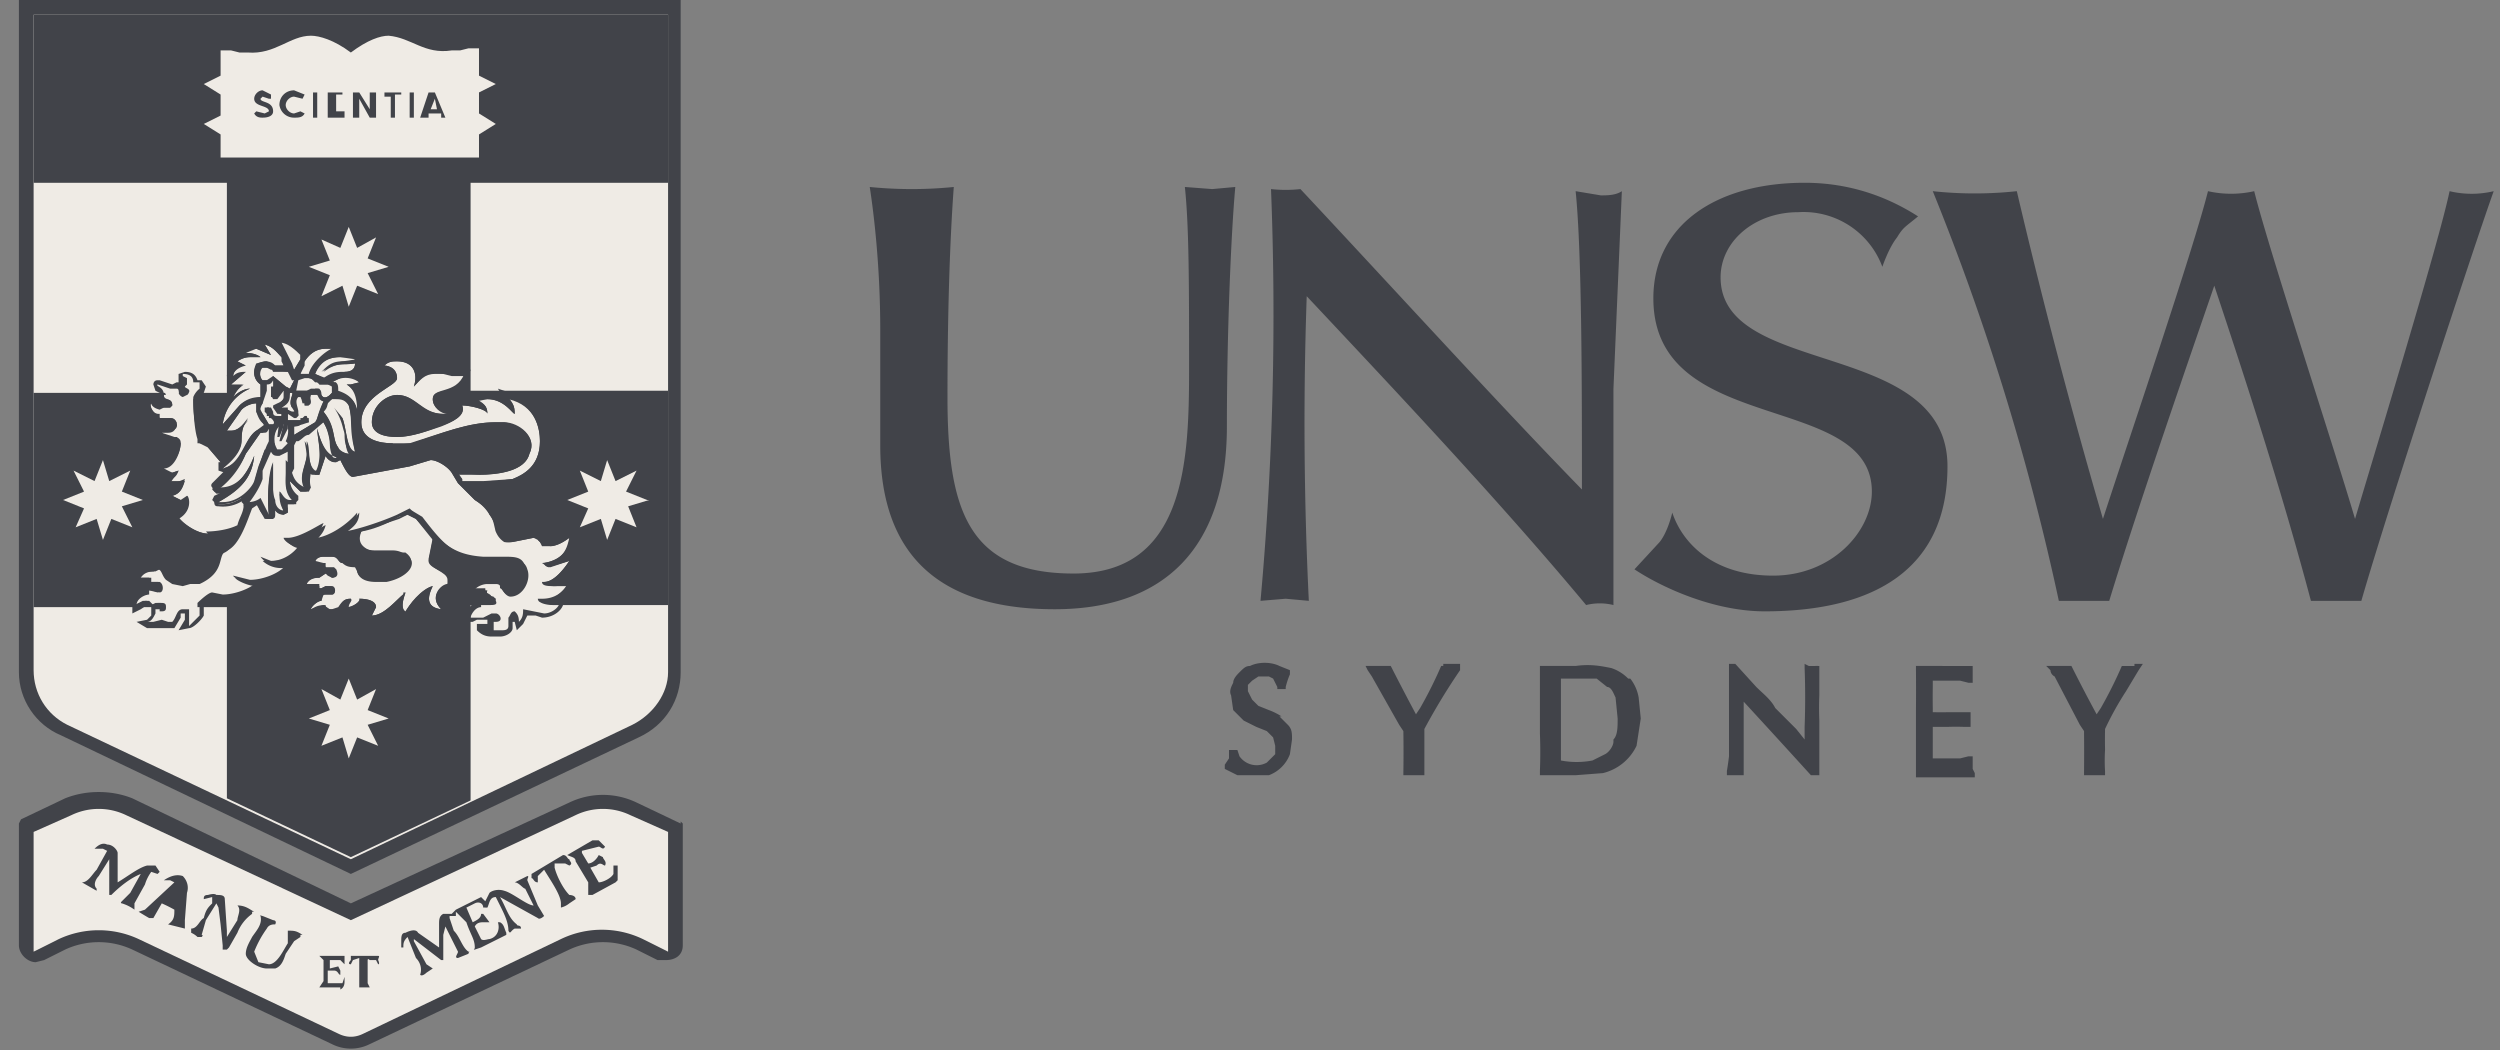
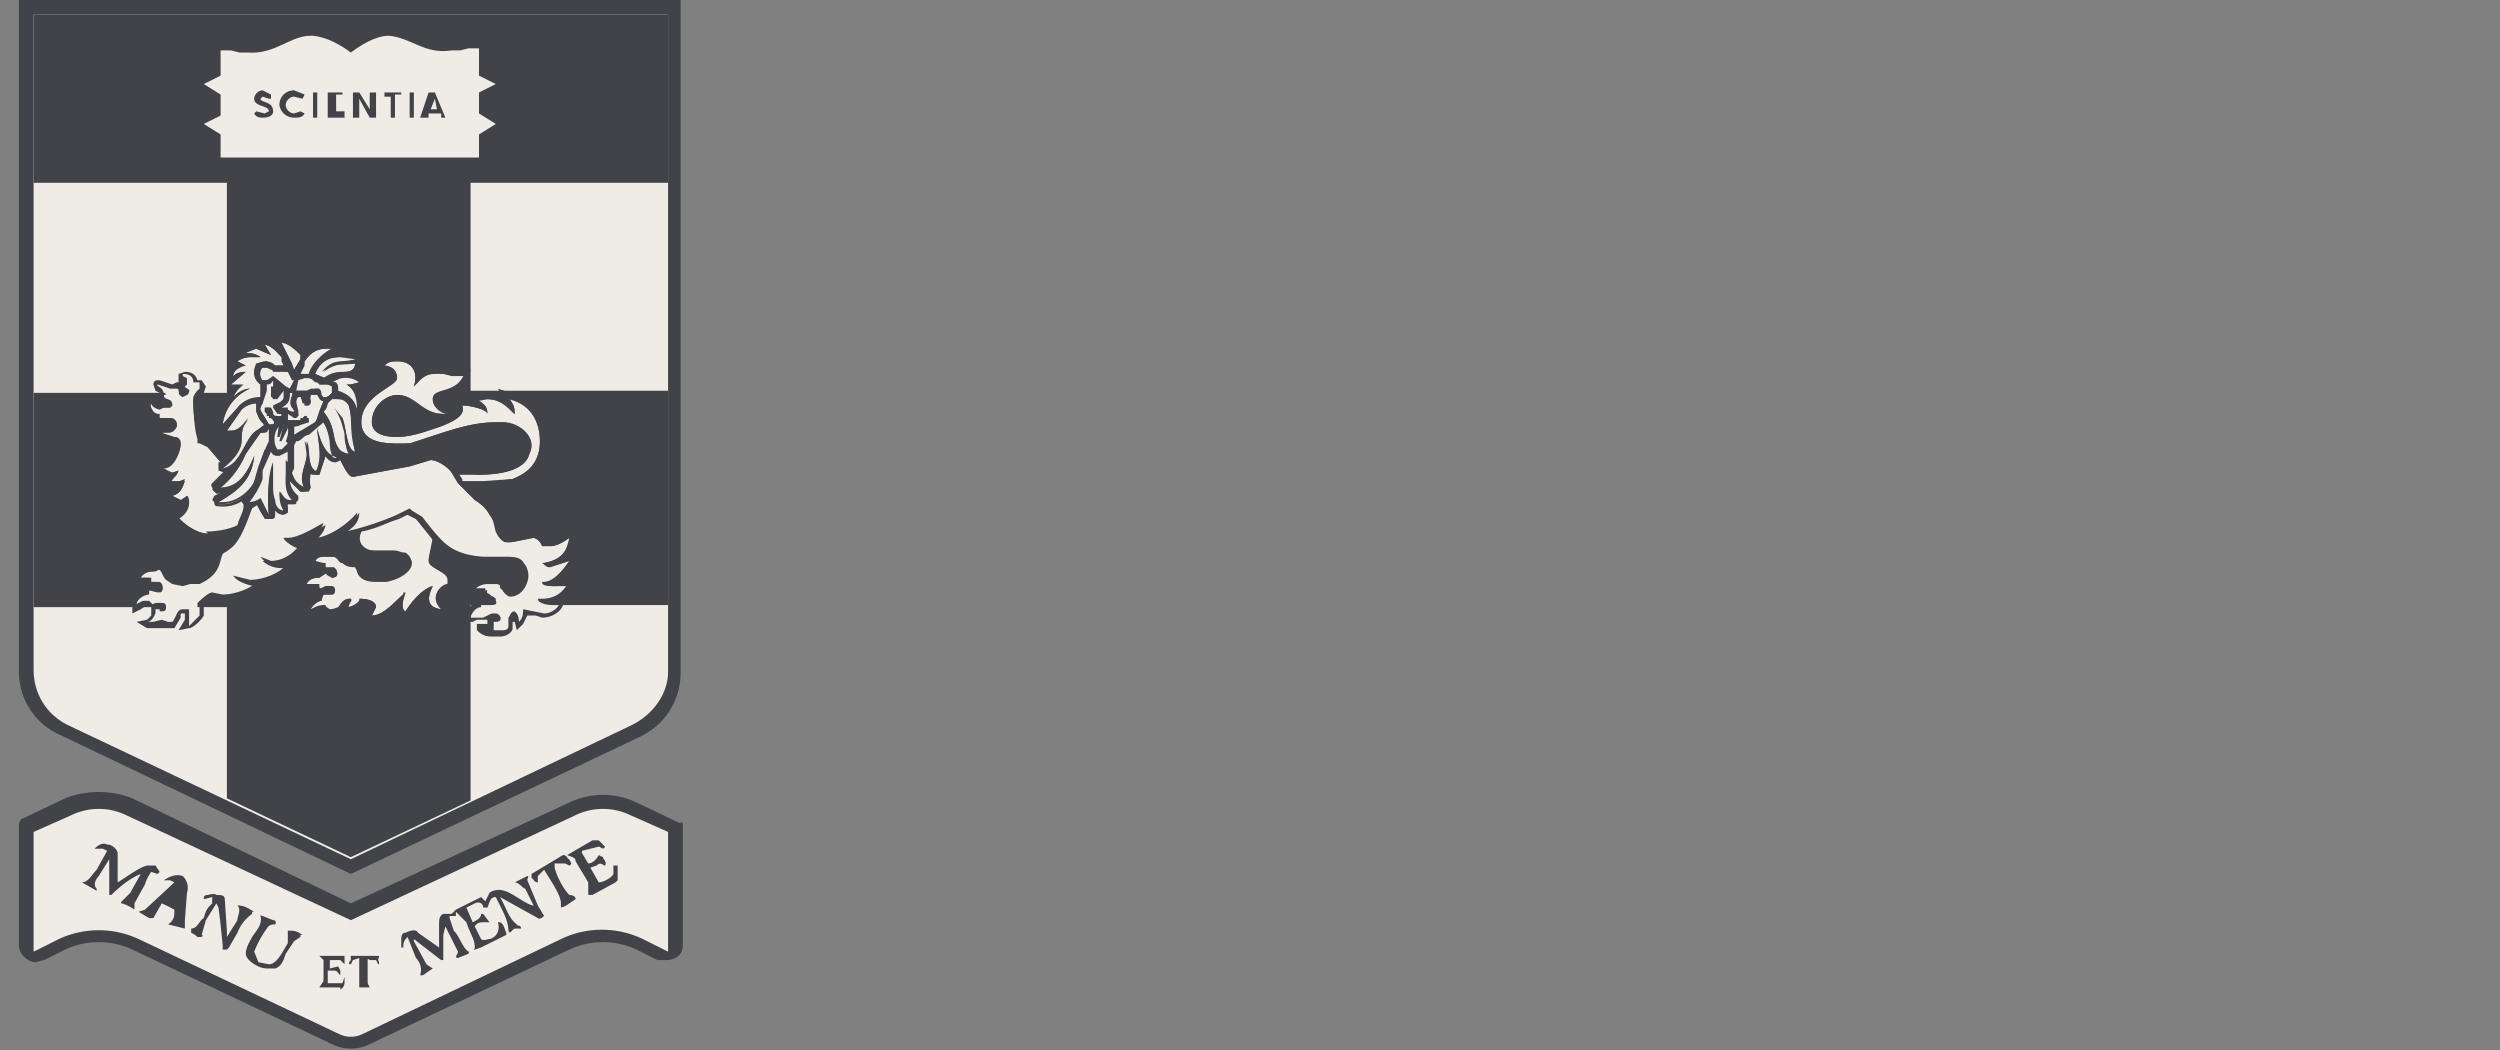
<svg xmlns="http://www.w3.org/2000/svg" width="119" height="50" fill="none">
  <rect width="100%" height="100%" fill="#808080" stroke="none" />
  <path fill="#414349" d="M32.5 0H.9v32c0 1.3.8 2.5 2 3l13.8 6.6 13.7-6.5c1.3-.6 2-1.8 2-3.1V0" />
  <path fill="#EFEBE5" d="M31.8 8.7V32c0 1-.7 2-1.7 2.5l-13.4 6.4-13.5-6.4c-1-.5-1.6-1.5-1.6-2.6V.7h30.2v8Z" />
  <path fill="#414349" d="M31.8 18.6h-9.4V8.7H10.8v10H1.6v10.2h9.2V38l5.9 2.8 5.7-2.7v-9.3h9.4V18.6ZM1.6 8.7h30.2v-8H1.6v8Z" />
  <path fill="#414349" d="m32.4 39.2-2.1-1a3.7 3.7 0 0 0-3.2 0L16.7 43 6.3 38c-1-.4-2.2-.4-3.2 0l-2.1 1-.1.2v5.8c0 .4.4.8.8.8l.4-.1 1-.5a3.8 3.8 0 0 1 3.2 0l9.5 4.5a2 2 0 0 0 1.8 0l9.5-4.5a3.8 3.8 0 0 1 3.2 0l1 .5h.4c.4 0 .8-.2.8-.7v-5.8l-.1-.1Z" />
  <path fill="#EFEBE5" d="m31.8 45.3-1.2-.6a4.5 4.5 0 0 0-3.9 0l-9.4 4.5c-.4.2-.8.2-1.2 0l-9.5-4.5a4.5 4.5 0 0 0-3.8 0l-1.2.6v-5.7l1.8-.8a3 3 0 0 1 2.6 0l10.7 5 10.7-5a3 3 0 0 1 2.6 0l1.8.8v5.7" />
  <path fill="#414349" d="M16.2 47h-1l.2-.3v-1l-.2-.2h1.2v.4l-.2-.2h-.5v.4l.4-.1.1.2v.2c-.1 0-.1-.2-.3-.2h-.3v.6h.7l.1-.3v.2c0 .1 0 .3-.2.4Zm1.1 0H17h.1v-1.4l-.3.1-.1.2c-.2 0 0-.2 0-.2v-.2H18c.1 0 0 .1 0 .2 0 0 .1.2 0 .2l-.1-.2h-.3c-.1-.1-.1 0-.1 0v1.1l.1.2h-.3Zm-3-2.4-.3.2-.4.6c-.1.3-.2.6-.5.7h-.4c-.4 0-1-.4-1-.7 0-.3.2-.6.3-.8.2-.3.5-.6.4-1 0 0-.1 0 0 0 0-.1 0 0 .1 0l.5.2s.2 0 .1.2c-.1 0-.3 0-.4.2a5 5 0 0 0-.6 1.1l.2.5.5.1c.4 0 .7-.7.9-1v-.6c.3 0 .4 0 .7.2h-.1m-2.3-1a2 2 0 0 0-.7.9l-.4.7-.1.1h-.2V45l-.1-1-.1-.8-.1-.2-.5.8-.2.7s.1 0 0 .1h-.2a1 1 0 0 0-.3-.2v-.2c.3 0 .4-.4.6-.5.1-.4.2-.5.4-.7v-.3l-.4.1s-.1 0 0 0c0-.1 0-.2.2-.2 0 0 .3-.1.4 0 .2 0 .4 0 .4.2l.1 1.5v.3l.5-.8c0-.2.2-.5 0-.7.4 0 .6.2.8.3H12Zm-3.2.7L8 44s-.1 0 0 0c0-.1 0 0 0 0 .3-.2.3-.4.3-.7a7 7 0 0 0-.6-.3l-.4.7h-.2a14.2 14.2 0 0 1-.5-.3l.3-.1L8.3 42l-.2-.1h-.3c.3-.2.6-.3.9-.2.2.2.3.5.2.8l-.1 1.3v.4ZM8.4 43c-.1 0-.4 0-.5-.2l.6-.5-.1.7Zm-.9-1.4-.3-.1a2 2 0 0 0-.3.6l-.5.9v.3a2 2 0 0 0-.6-.3s-.1 0 0-.1l.4-.4.5-.9c-.5.2-1 .6-1.4 1h-.1v-1.7l-.5.8c-.1.1-.3.4-.1.6v.1l-.7-.4c.3 0 .5-.4.7-.6l.5-.9-.2-.1h-.4c.2-.2.4-.3.6-.2.3 0 .5.3.5.4V42c.5-.3 1-.7 1.4-.8h.4l.2.3Zm21.8.4-1.1.6H28V42l-.6-1c0-.2-.2-.2-.4-.3l1.2-.7h.3l.3.3c-.1.2-.2 0-.3 0l-.8.2v.1l.3.5c.2 0 .4-.2.5-.4l.2.1c0 .1.2.2.1.4-.1 0-.2-.2-.4 0l-.3.1.4.7c.2 0 .6-.2.7-.4v-.4h.2v.7Zm-2.2 1a1 1 0 0 1-.4.2V43c0-.4-.5-1.1-.8-1.6l-.3.3v.3c-.2 0-.2-.2-.3-.2v-.2l1.5-.9c.2 0 .2.2.3.2 0 .1.2.2 0 .3l-.2-.1h-.5v.2c.1.4.4 1 .7 1.3 0 0 .3 0 .3.2l-.3.2Zm-1.5.7-1.8-1c.3.5.4 1 .8 1.3 0 .1.2 0 .2.2h-.3c-.2.1-.2.3-.3.1 0-.4-.2-.8-.4-1.2l-.2-.4c-.3 0-.3.3-.4.5H23c0-.2-.2-.3-.4-.2l-.4.2.3.7c.2-.1.4-.2.4-.4h.1l.3.4H23c-.1 0-.3 0-.4.2l.3.6c.1.1.3 0 .4 0 .4-.1.5-.5.4-.8h.1c.2.1.2.3.3.5v.1l-1.2.6-.3.1c-.1 0 0 0 0-.1 0-.4-.2-.6-.4-1.2l-.5-.5v.2h-.3v.1l.2.6c.3.3.4.8.7 1 .1 0 0 0 0 .1l-.5.2c-.2 0 0-.2 0-.3l-.3-.6-.3-.6-.1.4v1.2H21l-1.3-1v.1l.6 1.1.3.2-.3.2s-.2.2-.3.1c.1-.3 0-.6-.2-.8l-.4-1c-.2.2-.2.3-.2.5h-.1v-.3c0-.2 0-.4.2-.4.2-.1.5-.2.6 0l1 .7v-1.1c0-.2 0-.4.2-.5h.4l.2-.2 1.2-.6.2.2.2-.4c.1-.1.4-.2.7-.1.4.1 1.1.7 1.4.7l-.4-.8c-.1 0-.3-.3-.5-.3l.6-.3c.1 0 0 .1 0 .2l.5 1.2.3.5s-.2.2-.3.1Z" />
  <path fill="#EFEBE5" d="M16.7 7.5h6.1V6.4l.8-.5-.8-.5v-1l.8-.4-.8-.4V2.3h-.5l-.4.1h-.4c-1.3.2-1.9-.6-3-.7-.4 0-1 .2-1.8.8-.8-.6-1.5-.8-1.9-.8-1 0-1.7.9-3 .8h-.4l-.4-.1h-.5v1.2l-.8.4.8.5v1l-.8.4.8.5v1.1h6.2" />
  <path fill="#414349" d="M13 5.3c0 .2-.2.3-.5.3-.1 0-.3 0-.4-.2l.1-.1.4.1.2-.1c0-.3-.7-.2-.7-.6 0-.2.2-.4.4-.4l.4.2v.2h-.1l-.3-.1-.1.1c0 .2.6.1.6.6Zm1.5.1c-.1.2-.3.2-.5.2a.7.7 0 0 1-.7-.6c0-.4.3-.7.7-.7l.5.2-.1.2-.4-.1c-.2 0-.4.2-.4.4s.2.4.4.4l.3-.1.2.1Zm.4-1h.2v1.2h-.2V4.4Zm1.5 1v.2h-.8V4.4h.7v.1H16V5h.4V5h-.4v.3h.4Zm1.5-1v1.2h-.3l-.5-.9v.9h-.3V4.4h.3l.5.8v-.8h.2Zm1.2 0v.1h-.3v1.1h-.2v-1h-.3v-.2h.8Zm.4 0h.2v1.2h-.2V4.4Zm1.7 1.2H21v-.2h-.6v.2H20l.4-1.2h.3l.5 1.2Zm-.4-.4-.1-.5-.2.5h.3Z" />
  <path fill="#EFEBE5" d="m15 17.8.5.2.9-.3c.4 0 .5-.2.5-.4-.6.1-.8-.1-1.5.4.2-.3.4-.4.9-.5l.7-.1h-.1l-.7-.1c-.4 0-1 .1-1.2.8Zm-1.2-.5v.2l.2.1.3-.5v-.2c-.2-.2-.6-.6-1-.6l.3.6.2.4Zm.5.5h.4c.2-.5.8-1 1.1-1.2h-.3c-.5 0-.8.3-1 .6v.2l-.2.4m-2 1.7.2.2.3.5H13.1V20H13v-.1h-.1v-.2h-.2V19.4h.2l.1.2c0 .1 0 .2.2.2h.2v.1-.2h-.1l-.3-.3h.1l.2-.2.3-.3V18.6h-.1l-.3.4H13l-.1-.2V18.4h.1v-.1L13 18l-.2.2c-.2 0-.2.3-.2.3l-.1.6v.1l-.1.2Z" />
  <path fill="#EFEBE5" d="M14 18.7h-.2c0 .3 0 .5-.4.7-.1 0 0 0 0 0H13.7v.1l.2.1c.2 0 .1 0 0-.2-.2-.3.1-.6 0-.7Zm-.2-1H13l-.1-.2h-.5c-.1.2 0 .5.1.6h.2c.1 0 .2 0 .3-.2l.6.5.2.1.2-.4c0-.2 0-.3-.2-.4Zm0 2.5h-.1v.2l-.3.6h-.1l.2-.8h-.1c-.3.2-.4.6-.3 1v.2H13.5l.1-.1h.1V21c.2-.2.3-.6.2-.9Z" />
  <path fill="#EFEBE5" d="M14 20H14.3l.2-.2h.1l.1.3h-.3c-.1.2-.3.2-.4.2v.4l1-.6.1-.2.3-.8c-.2 0-.3-.3-.3-.4l-.3.1-.1.5h-.2v-.1l-.2-.3h-.1c-.2.2 0 .5 0 .7v.2H14c-.1 0-.2-.2-.3-.1V20h.3M10.4 24h.2c.8 0 1.4-.7 1.5-1a16.6 16.6 0 0 1 .5-1.6h.1l.1-.3V20.4l-.3.2h-.1l-.7 1a4 4 0 0 1-1.3 1.6h.1c1 0 1.4-1 1.6-1.5-.1 1-.6 1.6-1.7 2.2Zm5.6-2s-.3-.3-.3-.9c0-.5-.2-.8-.3-1l-.7.6c-.2 0-.3.2-.5.3h-.1l-.1.2v1.1l-.1.2v.1c.1.3.2.5.6.7-.3-.6 0-1 .1-1.6V21c.2.3 0 1.1.4 1.5.4-.7.1-1.6.1-2.1.3 1.2.7 1.3 1 1.4Zm-2.3 0v-.5l-.4.2c-.2 0-.3 0-.4-.2l-.4.9v.4c-.2.6-.7 1.2-.7 1.2.4 0 .6-.2.6-.2l.4.8c-.1-1 0-2 .2-2.5v1.8c.1.3.3.5.5.5l-.2-.9s.2.4.5.4h.2c-.5-.4-.4-1-.4-1.4v-.6Z" />
  <path fill="#EFEBE5" d="m14.5 18-.3.1-.1.5H15v-.1h.1c.2 0 .2.2.2.3.1.2.3.1.4 0l.1-.1v-.3l-.2-.1h-.4l-.1-.1H15l-.2-.2H14.5Zm4.2 3.2.8-.1c1.6-.5 2.8-1 4.1-1h.4c.7 0 1.6.7 1.2 1.5-.2.8-1.4 1-2.5 1h-1l.3.2v.1h1l1.4-.1c.5-.2 1.3-.6 1.3-1.8 0-.6-.2-1.7-1.5-2 .2.2.3.3.3.7-.1 0-.5-.7-1.3-.7h-.5c.3.2.5.3.5.7 0-.2-.8-.4-1.2-.4.2.5-.5.8-1 1-.6.2-1.4.5-2.1.5-1 0-1.2-.4-1.2-.7 0-.8.7-1.3 1.2-1.3.9 0 1.1.9 2.2.9h.2c-.3 0-.7-.3-.7-.7 0-.6 1.1-.2 1.5-1.2h-1.4c-.5 0-.7.3-1 .6.2-.6 0-1.2-.8-1.2-.2 0-.4 0-.6.2 0 0 .6 0 .6.6 0 .4-1.7.8-1.7 2.1 0 .8.8 1 1.5 1Zm-6.5-.7.4-.2-.4-.7v-.4c-.2 0-.5.1-.7.3l-.7 1h.2c.3 0 .5-.2.8-.6-.1.3-.3.3-.3 1 0 .6-.5 1-.9 1.4 1-.2 1-1.4 1.6-1.8Zm8.2 6.1.2-1-.8-.9-.4-.2-.4.1c-.5.3-1.2.6-1.8.7-.2.5 0 .8.7 1h1.4c.7.5 0 1.2-.9 1.3h-.5c-.4 0-.8 0-.9-.4V27c-.3 0-.5 0-.7-.2-.2 0-.2-.3-.5-.3h-.4c-.1 0-.3 0-.4.2l.4.1.1.2h.4l.1.1c0 .2 0 .4-.2.4l-.2-.1-.1-.1-.3.2c-.3 0-.5.1-.6.3h.5l.1.1v.1h.1l.2-.1h.2c.3 0 .3.4.1.4h-.3c-.2 0-.2.2-.2.3-.2 0-.5.3-.5.4l.6-.2.3.2h.4c.2-.4.3-.5.6-.5l-.2.4c.3 0 .7-.3.6-.4.4 0 .8.1.8.4l-.2.4c.6 0 1.2-.8 1.5-1v-.1h.1s-.3.7 0 1c.1-.4.8-1.2 1.3-1.3-.2.4-.4 1 .4 1.1-.6-.6 0-1.1.3-1.2v-.2c0-.4-.9-.5-.9-1" />
  <path fill="#EFEBE5" d="M11.7 24.1h-.1v-.3a1.7 1.7 0 0 1-1.2.3c-.1 0-.2 0-.2-.2l.1-.2.4-.2h-.4l-.2-.2.1-.2.6-.6h-.1l-.3-.1V22h.1l-.6-.7-.4-.2V21a6 6 0 0 1-.3-2l.3-.4v-.3h-.3c0-.3-.2-.4-.5-.4l.1.2.1.2-.1.1s.4.1.1.4h-.2c-.4 0 0-.3-.3-.3h-.3l-.5-.2c-.2 0 .1 0 .3.5h-.1c0 .3.4.1.4.5l-.1.1h-.5c-.3 0-.4-.2-.4-.2-.1 0 0 .5.3.5l.1.2H8c.2 0 .3 0 .4.2 0 .3-.1.5-.4.5h-.3l.6.2h.1l.2.3c0 .4-.3 1.2-.8 1.2l.4.2.3-.1c-.1.3-.2.3-.4.5h.7c-.1.3-.2.6-.6.7l.4.2c.1 0 .3 0 .3-.2 0 0 .3.7-.4 1 .1.2.8.8 1.4.8.6 0 1 0 1.5-.4l.3-.9Z" />
  <path fill="#EFEBE5" d="M25.8 27.7h.1c.5 0 1-.7 1.2-1l-1 .3-.3-.2c1.1-.1 1.2-.8 1.3-1.2-.4.3-.7.4-1 .4h-.3l-.1-.2-.1-.1-.2-.1-1 .2a1 1 0 0 1-.4 0 1 1 0 0 1-.4-.5c0-.3-.1-.5-.3-.8a2 2 0 0 0-.7-.7l-.8-.8-.3-.5c-.2-.3-.7-.6-1-.6l-1 .3-2.7.5c-.2 0-.4-.4-.6-.8l-.2.1c-.2 0-.4-.1-.5-.3l-.3.9H15l-.2-.2c0 .2-.1.5 0 .8l-.1.2H14.3l-.5-.5c0 .3.1.5.3.7 0 0 .1.1 0 .2v.2h-.5l.1.2v.2l-.2.1a.8.8 0 0 1-.5-.3v.5H12.6l-.4-.7-.3.1c-.2.6-.6 1.9-1.2 2.2-.5.2 0 1-1.3 1.4l-.7.2-.5-.1-.3-.2c-.2-.2-.2-.5-.4-.5l-.2.1c-.2 0-.5 0-.7.3h.5v.2h.4c.2 0 .2.5 0 .5l-.4-.1-.1.2c-.2 0-.6.2-.6.5l.4-.2h.2l.1.2h.1l.2-.1h.2c.1 0 .2 0 .2.2 0 0 0 .2-.2.2H7.4v.2a1 1 0 0 1-.4.4h.7v-.1H8c.3-.1.3-.6.6-.6l.3.1v.6l.5-.5v-.5s.5-.5.7-.5l.5.1c.6 0 1.3-.3 1.5-.5-.4 0-1-.3-1-.4l.8.2c.6 0 1.4-.3 1.7-.7h-.4c-.2 0-.5 0-.8-.4l.5.2c.6 0 1.1-.4 1.3-.7-.4 0-.7-.3-.7-.4h.2c.6 0 1.6-.7 1.7-.7l-.3.7c.6-.1 1.4-.6 1.9-1.2 0 .4-.3.6-.7.9.4 0 1.7-.4 2.6-.8l.6-.3.4.4c1.1 1.2 1.6 1.8 3.1 1.9h1c.5 0 .9 0 1 .5.2.5-.2 1.3-.8 1.3-.2 0-.3-.3-.4-.3 0-.2 0-.4-.3-.4l-.2.1h-.2a1 1 0 0 0-.6.3h.6c0 .3.2.2.3.4h.1c0 .2-.1.4-.3.4h-.1l-.1-.1-.1.1c-.3 0-.5.4-.5.5h.6l.4-.2h.1c.3 0 .5.4.1.4h-.1v.3l-.5.1.4.2.4-.1c.2 0 .4 0 .4-.2v-.4l.3-.3.2.5c.3-.2.2-.4.1-.5l1 .1c.4 0 .7-.2.8-.4h-.3c-.3 0-.7-.1-.7-.3h.2c.6 0 1-.3 1.2-.7a2 2 0 0 1-.6.1c-.3 0-.6 0-.6-.2Zm-14.4-8.4c.2-.2.5-.3 1-.4v-.6c-.3-.2-.4-.6-.2-1l.4-.1c.3 0 .4.1.5.2h.4v-.2l-.1-.2c-.2-.2-.4-.5-.8-.6l.3.5-.7-.3c-.2 0-.4 0-.5.2.5 0 .7.2.7.2H12c-.2 0-.4 0-.7.2l.4.2c-.4 0-.6.3-.6.5l.6-.2-.7.6H11.6c-.1 0-.3.2-.5.6.3-.3.6-.4.8-.4 0 0-1.1.4-1.3 1.7l.8-.9Zm5.2 2.3c-.2-.3-.1-.7-.2-1 0-.2 0-.6-.5-1.2l.4.5c.2.5.2 1.5.6 1.6-.2-1-.1-1.5-.3-2.2a.7.7 0 0 0-.7-.4l-.1.1-.2.1c0 .3-.1.4-.2.5.6.8.4 1.3.7 1.7 0 .2.4.3.5.3Zm-.8-3.5.1.1c.2 0 .2.2.2.4.6.2.8.5.9 1 0-.8-.2-1.1-.5-1.3h.2l.4-.1a1.1 1.1 0 0 0-1.3 0Z" />
  <path fill="#414349" d="m23 28.5-.3.1a1 1 0 0 0-.5.7v.3h.3l.2-.1h.5v.2h-.5v.3c.2.2.4.3.7.3h.4c.3 0 .6-.2.6-.4v-.3h.1l.1.4.3-.3.2-.4h.4l.3.1c.5 0 .9-.3 1-.6l.1-.4-.2.1.5-.6.4-.5-.7.2h-.3l.7-.8.2-.6-.5.3.3-.9v-.5l-.4.3c-.3.3-.5.4-.7.4H26l-.1-.1-.1-.2a.5.5 0 0 0-.4-.1h-.5l-.5.2h-.3l-.3-.4v-.3l-.2-.5-.8-.8a3 3 0 0 1-.5-.4h.7c.4 0 1 0 1.5-.2.4-.2 1.5-.6 1.5-2 0-.4-.2-1.9-1.7-2.3l-.6-.2.3.5-.8-.2a2 2 0 0 0-.6 0l-.6.2h-.3v.6l-.3-.1c-.2 0-.6-.3-.6-.5l.4-.2c.3 0 .9-.2 1.1-.9l.1-.3h-1.2l-.5-.1a1 1 0 0 0-.7.3 1 1 0 0 0-.2-.5c-.2-.1-.4-.4-1-.4l-.6.3-.3.2.3.2h.1c.3 0 .4.2.3.3l-.3.4c-.4.2-.8.5-1 .9 0-.3-.2-.6-.3-.7.2 0 .3-.2.3-.3V18l-.5-.2c.2-.1.3-.3.3-.5v-.1l.1-.1c0-.2 0-.2-.2-.2h-.4a1.6 1.6 0 0 0-.6-.1v-.2l-.1-.2h-.4c-.4 0-.7.1-1 .4-.2-.3-.7-.7-1.2-.7l-.2.1v.2a2 2 0 0 0-.5-.2h-.2v.2h-.2l-.5.1h-.1l-.2.3c0 .1-.1.2-.3.2v.4c-.1.1-.3.3-.3.5l.1.2-.1.2.1.2h.1l-.1.3v.2l-.5 1.2.1.2v.1l.2.2h.5v.3c0 .3-.3.7-.5 1l-.6-.8-.3-.1h-.1V21a6 6 0 0 1-.2-2s0-.2.2-.3l.1-.3-.2-.3h-.2c-.1-.3-.3-.4-.6-.4l-.3.1v.4h.1-.2l-.2.1-.6-.2h-.1c-.2 0-.2.2-.2.2l.1.3.2.1v.1c0 .2 0 .3.2.4h-.4c0-.1 0-.2-.2-.2H7c-.1 0-.3.2-.2.4 0 .2.2.4.4.5l.2.2H8v.2h-.5l-.1.2v.3c.2.2.5.2.8.2 0 .4-.2 1-.5 1H7l.6.4.4.3-.3.2.2.2h.4c0 .2 0 .3-.2.3l-.4.2.4.2s.2.2.5.2h.2c0 .1-.1.3-.4.5l-.2.1.1.2c.1.1.9.8 1.6.8.5 0 1 0 1.4-.2l-.6.7c-.3 0-.4.3-.4.5 0 .3-.2.6-.9 1h-1l-.2-.2-.2-.2c0-.1-.2-.3-.4-.3h-.3c-.2.1-.6.1-.8.5l-.3.5.5-.2H7l.1.2-.1.2c-.3.1-.6.3-.7.6v.5l.4-.2.3-.2.2.1v.4l-.2.2-.5.1.5.3h1.3l.3-.5v-.2h.2v.3l-.3.5.5-.1c.2 0 .6-.4.7-.6v-.5l.4-.4.6.1c.7 0 1.5-.3 1.7-.6l.3-.2c.5-.1 1-.3 1.2-.7l.2-.5.4-.4.1-.3H14l.9-.4-.2.4h.4c.3 0 .5-.2.8-.3h.4l.6-.1v.6c.2.2.5.4 1 .5H19c.2.2.3.3.2.4 0 .2-.4.4-1 .5H18c-.5 0-.6-.1-.6-.3l-.2-.2-.5-.2h-.2l-.1-.2s-.2-.3-.4-.3l-.3.1h-.2c-.2 0-.5.1-.6.3l-.3.3h.5l.3.1v.1l-.2.2c-.3 0-.6.2-.7.4l-.2.5.5-.2H15l.1.2v.2c-.3.1-.5.4-.5.6v.3l.3-.1h.1l.4-.1.4.1.4-.1h.4l.7-.4c.3 0 .4.2.4.2l-.2.2v.4h.2c.5 0 .9-.4 1.2-.7l.2.5.3.2.1-.3.7-.8v.4l.8.4.6.1-.4-.4c-.2-.2-.2-.4-.2-.5 0-.2.3-.4.4-.5l.2-.3c0-.3-.3-.5-.5-.6l-.4-.4.1-.7c.6.4 1.2.7 2.2.8a2.8 2.8 0 0 0 .7 0h.3c.5 0 .7 0 .8.3.1.3 0 .6-.1.8-.2.2-.3.3-.5.3l-.2-.3c0-.2-.2-.4-.5-.4h-.4c-.3 0-.7.3-.8.5l-.3.4.5-.1h.4c0 .1 0 .2.2.2H23ZM18.9 18c0-.5-.5-.6-.6-.6.2-.2.4-.2.6-.2.8 0 1 .6.8 1.2.3-.3.5-.7 1-.7l.8.2h.6c-.4 1-1.5.5-1.5 1.1 0 .4.4.6.7.7h-.2c-1 0-1.3-.9-2.2-.9-.5 0-1.2.5-1.2 1.3 0 .3.2.7 1.2.7.7 0 1.5-.3 2-.5.6-.2 1.3-.5 1.1-1 .4 0 1.2.2 1.2.4 0-.4-.2-.5-.5-.6l.5-.1c.8 0 1.2.7 1.3.7 0-.4-.1-.5-.3-.8 1.3.4 1.5 1.5 1.5 2.1 0 1.2-.8 1.6-1.3 1.8L23 23h-1v-.2l-.2-.3 1 .1c1 0 2.2-.2 2.4-1 .4-.8-.5-1.4-1.2-1.5h-.4c-1.3 0-2.5.5-4 1h-.9c-.7 0-1.5-.2-1.5-1 0-1.3 1.7-1.7 1.7-2.1Zm2.4 2h-.4c-.6.3-1.3.6-2 .6-1 0-1-.4-1-.5 0-.7.6-1 1-1 .3 0 .6 0 .9.3.3.2.7.5 1.3.5h.2Zm-2.6 1.4.9-.1 1.1-.4a9.5 9.5 0 0 1 3.3-.6c.3 0 .8.2 1 .6v.6c-.2.8-1.7.9-2.3.9h-1c-.3-.4-.8-.8-1.2-.8h-.1l-.5.2a6.5 6.5 0 0 1-1.4.3l-1.7.3-.3-.4v-.2l.4-.1h.2v-.3l-.1-1.1c0 .7.7 1.1 1.7 1.1Zm-3.7 1c-.4-.3-.2-1-.5-1.4l.1.6c0 .6-.4 1-.1 1.6-.4-.2-.5-.4-.6-.7V21.1l.1-.2h.2l.5-.3.6-.5V20c.2.2.3.5.4 1 0 .6.4.8.3.8-.2 0-.6-.2-.9-1.4 0 .5.3 1.4 0 2Zm-1 1.4h-.2c-.3 0-.4-.4-.5-.4 0 .3 0 .6.2.9-.2 0-.4-.2-.4-.5-.2-.4-.1-1.7-.1-1.8-.2.4-.3 1.5-.2 2.5l-.4-.8s-.2.2-.6.2c0 0 .5-.6.6-1.2l.1-.4.4-.9c0 .2.2.2.3.2.2 0 .4 0 .5-.2v1c-.1.5-.2 1 .3 1.4Zm-3.5-.5h-.1a4 4 0 0 0 1.3-1.7l.7-1h.1c.2 0 .2 0 .3-.2V21l-.1.2-.4 1-.2.7c-.1.3-.7 1-1.5 1h-.2c1-.6 1.6-1.1 1.7-2.2-.2.5-.7 1.6-1.6 1.6Zm3.5-3.9c0 .1.1.1 0 .2h-.2l-.1-.1H13.4s-.1-.1 0-.1c.3-.2.3-.4.4-.7h.1c.1 0-.2.4 0 .7Zm0-1.3-.2.4-.2-.1-.6-.5-.3.2h-.2c-.1 0-.2-.4 0-.6H12.7l.2.1h.2l.6.1.2.4Zm-1.5 1.1.2-.6v-.3c.1 0 .2 0 .3-.2l.2.2v.1H13v.2l-.1.1v.2h.1c.2 0 .3-.1.4-.3h.1v.3c0 .2-.3.3-.3.3l-.2.1v.1l.2.3h.2v.2H13.1l-.2-.3-.1-.2h-.2v.2s0 .1 0 0l.1.1v.1h.1v.1h.1c.1.1.2.2.1.3H12.8l-.3-.5-.1-.2v-.2Zm1.2 1.9-.1.1-.1.1-.1.1h-.2L13 21c0-.3 0-.7.3-1l-.1.8h.1l.2-.5v-.2h.1c.2.3.1.7 0 .9Zm0-1.1V19.7l.3.2h.1l.1-.1v-.1a.8.8 0 0 1 0-.9h.1l.1.4h.1v.1h.1c.3 0 .2-.3.1-.5h.4l.3.3a4.1 4.1 0 0 0-.3.8v.1l-.1.1-1 .6v-.4l.4-.1.3-.1v-.2H14.3v.1H13.7Zm1-2 .3.1h.1v.1h.1v.1H15.8v.4l-.1.1c-.1.1-.3.2-.4 0l-.1-.3h-.4l-.2.1H14v-.4h.1V18l.3-.1h.2Zm.7 1.6.2-.4.2-.2h.1c.3 0 .5 0 .7.3.2.7 0 1.1.3 2.2-.4 0-.4-1.1-.6-1.6l-.4-.5c.4.6.4 1 .5 1.2 0 .3 0 .7.3 1h-.1c-.1 0-.4-.1-.5-.3-.3-.4-.1-1-.7-1.7Zm1.7-1.4-.4.1h-.2c.3.2.6.5.5 1.2-.1-.4-.3-.7-1-.8v-.1c.1-.2 0-.3 0-.4h-.2l.6-.3c.2 0 .5.1.7.3Zm-.9-1.2h.7c0 .3-.3.2-.6.2-.5 0-.7.2-1 .5.8-.5 1-.3 1.6-.4 0 .2-.1.4-.5.4-.3 0-.6 0-1 .3l-.4-.2c.3-.7.8-.8 1.2-.8Zm-1.7.2c.2-.3.5-.6 1-.6h.3c-.3.1-1 .7-1.1 1.2h-.4l.1-.4.1-.2Zm-.2-.3v.2l-.3.5H14l-.1-.3-.2-.4-.3-.6c.4 0 .8.4 1 .6Zm-3.7 3.3a2.1 2.1 0 0 1 1.3-1.7c-.2 0-.5.1-.8.4.2-.4.4-.5.5-.6a.7.7 0 0 1-.6 0l.7-.6c-.2 0-.4 0-.6.2 0-.2.2-.4.6-.5l-.4-.2c.3-.2.5-.2.7-.2h.4s-.2-.2-.7-.2l.5-.2.7.3-.3-.5c.4.1.6.4.8.6v.2l.1.2h-.4l-.4-.2s-.4 0-.5.2c-.2.3-.1.7.2.9v.6c-.5 0-.8.2-1 .4l-.8.9Zm.9.8c0-.8.2-.8.3-1-.3.3-.5.5-.8.5h-.2l.7-1c.2-.2.5-.3.7-.3v.4c.1.3.2.5.4.6l-.4.3c-.6.4-.7 1.6-1.6 1.8.4-.3.9-.8.9-1.3Zm-1.6 4.4c-.6 0-1.3-.6-1.4-.7.7-.4.5-1.1.4-1.1l-.3.2-.4-.2c.4-.1.5-.4.6-.8l-.5.2h-.2l.4-.6-.3.1c-.1 0-.3 0-.5-.3.6 0 .9-.7.9-1.1 0-.1 0-.2-.2-.3h-.1c-.2 0-.6 0-.6-.3H8c.3 0 .5-.1.4-.4-.1-.2-.2-.2-.4-.2h-.4v-.2h-.1c-.2 0-.4-.4-.3-.5 0 0 0 .2.4.3l.2-.1h.3l.1-.1c0-.4-.4-.2-.4-.4v-.1c0-.4-.4-.4-.3-.5l.6.2h.3c.2 0 0 .3.3.4l.2-.1c.3-.3-.1-.3-.1-.4l.1-.1V18l-.2-.1v-.1c.3 0 .5.1.5.4h.3v.3a1 1 0 0 0-.3.4c0 .1 0 1.4.2 2v.2c.2 0 .4 0 .5.2l.6.7v.3H10.7v.1l-.6.6s-.1.1 0 .2l.1.2h.4a6 6 0 0 1-.4.2l-.1.2.2.2h.2c.4 0 .7-.1 1-.3v.2l.1.1c0 .4-.2.6-.3 1-.4.2-1 .3-1.5.3Zm11.5 2.2-.1.2c-.3 0-.9.6-.3 1.2-.8-.1-.6-.7-.4-1.1-.5.1-1.2 1-1.3 1.2-.3-.2 0-.8 0-.9-.4.3-1 1.1-1.6 1.1l.2-.4c0-.3-.4-.4-.8-.4.1.1-.3.4-.5.4 0-.2.2-.3.1-.4-.3 0-.4.1-.6.4l-.3.1h-.1s-.2 0-.2-.2c-.4 0-.5.1-.7.2 0-.1.3-.4.5-.4l.1-.3h.4c.2 0 .2-.4 0-.4H15.5l-.2.1h-.1v-.2H14.6c0-.2.3-.3.5-.3h.1l.3-.2h.1l.2.2c.3 0 .3-.2.2-.4h-.4l-.1-.1v-.2H15c0-.2.2-.3.4-.3h.5c.2 0 .2.3.4.3l.6.2.1.2c.1.4.5.5.9.5h.5c1-.2 1.6-.9.9-1.3a1 1 0 0 0-.6-.2h-.8c-.8 0-1-.4-.7-.9l1.8-.6.4-.2.4.2.8 1-.2 1c0 .4 1 .5 1 .9Zm4.4 1h-.2l.7.2h.3c-.1.2-.4.4-.7.4l-1-.2c0 .2 0 .4-.2.6 0-.3-.1-.4-.2-.5-.2 0-.2.2-.3.3v.4c0 .2-.2.2-.3.2h-.5L23 30h.5v-.4h.1c.4 0 .2-.4 0-.4h-.2l-.4.2h-.6c0-.1.2-.5.5-.5v-.1H23.3c.2 0 .4 0 .3-.2v-.1c-.2-.2-.5-.1-.4-.4h-.6c0-.1.3-.3.6-.3h.4c.2 0 .2.1.3.2 0 .1.2.4.4.4.6 0 1-.8.8-1.3-.1-.4-.5-.5-1-.5h-1c-1.5-.1-2-.7-3-2l-.5-.3-.6.3c-.9.4-2.2.8-2.6.8.4-.3.7-.5.7-1-.5.7-1.3 1.2-2 1.3.1-.2.3-.3.4-.7-.1 0-1 .7-1.7.7h-.2s.3.4.7.4c-.2.3-.7.6-1.3.6h-.5a1.3 1.3 0 0 0 1.2.3c-.3.4-1 .7-1.7.7l-.8-.2c0 .1.6.4 1 .4-.2.2-.9.5-1.5.5h-.5l-.7.4v.5l-.5.5V29h-.3c-.3 0-.3.4-.5.6H8l-.3-.1-.4.1H7c.2 0 .3-.2.4-.4V29h.2v.1h.1c.2 0 .2-.1.2-.2s0-.2-.2-.2h-.2l-.2.1-.2-.2h-.2l-.4.2c0-.3.4-.5.6-.5v-.2h.1l.4.1c.2 0 .2-.4 0-.5h-.4v-.2h-.5c.2-.3.5-.3.7-.3l.2-.1c.2 0 .2.3.4.5l.3.2h1.2c1.3-.6.8-1.4 1.3-1.6.6-.2 1-1.5 1.2-2l.3-.2c0 .3.2.5.4.7h.2c.1 0 .2 0 .2-.2v-.3c0 .2.2.3.4.3l.2-.1V24h.3l.2-.2v-.2a1 1 0 0 1-.4-.7l.5.5h.2c.2 0 .2-.1.2-.2-.1-.3 0-.6 0-.8 0 0 0 .2.2.2H15.2l.3-.9c.1.2.3.3.4.3h.1l.2-.1c.2.4.4.8.6.8l2.7-.5 1-.3c.3 0 .8.3 1 .6l.3.5.8.8c.3.2.6.4.7.7.2.2.2.5.3.8l.4.4.4.1 1-.2h.2v.1l.1.1.1.1.4.1c.2 0 .5-.1.9-.4 0 .4-.2 1-1.2 1.2 0 0 0 .2.3.2l.9-.3c-.2.3-.7 1-1.2 1 0 .1.2.2.5.2h.6c-.2.2-.6.7-1.2.7Z" />
-   <path fill="#EFEBE5" d="m18.5 12.7-1-.4.4-1-.9.5-.4-1-.4 1-.9-.4.4 1-1 .3 1 .4-.4 1 1-.5.3 1 .4-1 1 .4-.5-1 1-.3Zm0 21.5-1-.4.4-1-.9.5-.4-1-.4 1-.9-.5.4 1-1 .4 1 .3-.4 1 1-.4.3 1 .4-1 1 .4-.5-1 1-.3ZM6.8 23.8l-1-.4.4-1-1 .5-.3-1-.4 1-1-.5.5 1-1 .4 1 .4-.4.9 1-.4.3 1 .4-1 1 .4-.5-1 1-.3Zm24 0-1-.4.5-1-1 .5-.4-1-.3 1-1-.5.4 1-1 .4 1 .4-.4.9 1-.4.3 1 .4-1 1 .4-.4-1 1-.3Z" />
-   <path fill="#414349" d="M58.4 20.3c0 5.8-3 8.7-8.2 8.7-5.3 0-8.3-2.4-8.3-7.8v-5.5c0-3-.3-5.5-.5-6.8a20 20 0 0 0 4 0c-.2 2.7-.3 6.3-.3 10 0 5.4 1 8.4 6 8.4 5.3 0 5.5-5.3 5.5-9.7 0-4 0-6.8-.2-8.7l1.3.1 1.1-.1c-.2 2.2-.4 6.9-.4 11.4Zm18.4-1.8v10.3a2.7 2.7 0 0 0-1.3 0c-4-4.8-8.7-9.8-13.3-14.7a174.1 174.1 0 0 0 .1 14.5l-1.1-.1-1.2.1A150.6 150.6 0 0 0 60.5 9a6.3 6.3 0 0 0 1.4 0c4.4 4.7 9.5 10.3 13.4 14.3 0-4.8 0-11.3-.3-14.2l1.2.2c.3 0 .7 0 1-.2l-.4 9.4ZM84 29.1c-2.5 0-5-1.2-6.2-2l1.2-1.3c.4-.5.6-1.4.6-1.4.5 1.5 2 3 4.8 3s4.7-2.1 4.7-4c0-4.8-10.4-2.6-10.4-9.2 0-3.5 3-5.5 7.2-5.5 2.2 0 4 .7 5.4 1.6-.6.5-.7.5-1 1-.4.5-.7 1.4-.7 1.4a4 4 0 0 0-4-2.6c-2.1 0-3.7 1.4-3.7 3.1 0 4.8 10.8 2.9 10.8 9 0 4.9-3.5 6.9-8.7 6.9Zm28.5-.5H110c-1.3-4.9-2.9-9.9-4.6-15-1.1 3.2-3.6 10.4-5 15H98a117.4 117.4 0 0 0-6-19.5 18.7 18.7 0 0 0 4 0 302 302 0 0 0 4.1 15.6c1.3-4 4.3-12.8 5-15.6a5 5 0 0 0 2.2 0c.7 2.8 3.8 12.2 4.8 15.6 1.1-3.7 4-13.2 4.5-15.6a4.5 4.5 0 0 0 2.1 0c-.9 2.5-5 15-6.3 19.5ZM61 34.1a3 3 0 0 0-.6-.3l-.5-.2-.3-.3-.2-.4v-.3l.2-.2.3-.2h.5l.2.1.1.2.1.2v.1h.4v-.1a3.7 3.7 0 0 1 .2-.6v-.2l-.5-.2c-.4-.2-1-.2-1.4 0-.2 0-.3.1-.5.3-.1.1-.3.3-.3.5-.1.2-.2.4-.1.6l.1.7.5.5.6.3.5.2.3.3.1.4v.4l-.2.2-.2.2A1 1 0 0 1 59 36l-.1-.3h-.4v.4l-.2.3v.2l.6.3h1.5a1.7 1.7 0 0 0 1-1l.1-.7c0-.3 0-.5-.2-.7l-.4-.4m7.8-2.4h-.1a20 20 0 0 1-1 2l-.2.3a126.5 126.5 0 0 1-1.2-2.3H65l.1.2.2.3 1.3 2.3.2.3a62.5 62.5 0 0 1 0 2v.1h1v-2.2a30.3 30.3 0 0 1 1.7-2.8v-.3h-.8m8.8.7a2 2 0 0 0-.8-.5c-.5-.1-1-.2-1.7-.1h-1.7v3.2a23.6 23.6 0 0 1 0 1.8v.2H75l1.3-.1a2.4 2.4 0 0 0 1.6-1.3l.2-1.3-.1-1a2 2 0 0 0-.4-.9Zm-.7 3c0 .2-.2.5-.4.6l-.6.3a4 4 0 0 1-1.5 0v-3.9h1.7l.5.4c.2 0 .3.3.4.5l.1 1c0 .4 0 .8-.2 1Zm9.5-3.6h-.2l-.2-.1v.2a38 38 0 0 1 0 2.8v.6l-.4-.5-1-1c-.2-.4-.6-.7-.9-1l-1-1.1h-.3V36a13.7 13.7 0 0 1-.1.7v.2h.8v-3.5a692.3 692.3 0 0 1 3.2 3.5h.4V34.3a14.9 14.9 0 0 1 0-1.2v-1.4H86.5Zm7.6 4.7V36h-.2l-.4.1h-1.3V34.6h.7a10.2 10.2 0 0 1 .8 0h.3v-.7h-1a20.1 20.1 0 0 1-.8 0v-.2a34.7 34.7 0 0 1 0-1v-.3h1.3l.4.1h.2v-.8H91.2v.2a125 125 0 0 1 0 1.9v3.2H94v-.2l-.1-.2v-.1Zm7.7-4.7h-.6a20.4 20.4 0 0 1-1 2l-.2.3a79.8 79.8 0 0 1-1.2-2.3h-1.2l.2.2s0 .2.2.3l1.2 2.3.2.3a99 99 0 0 1 0 2v.1h1v-.2a8.4 8.4 0 0 1 0-1 27.8 27.8 0 0 1 0-1 15 15 0 0 1 1-1.8l.6-1 .2-.3h-.4" />
</svg>